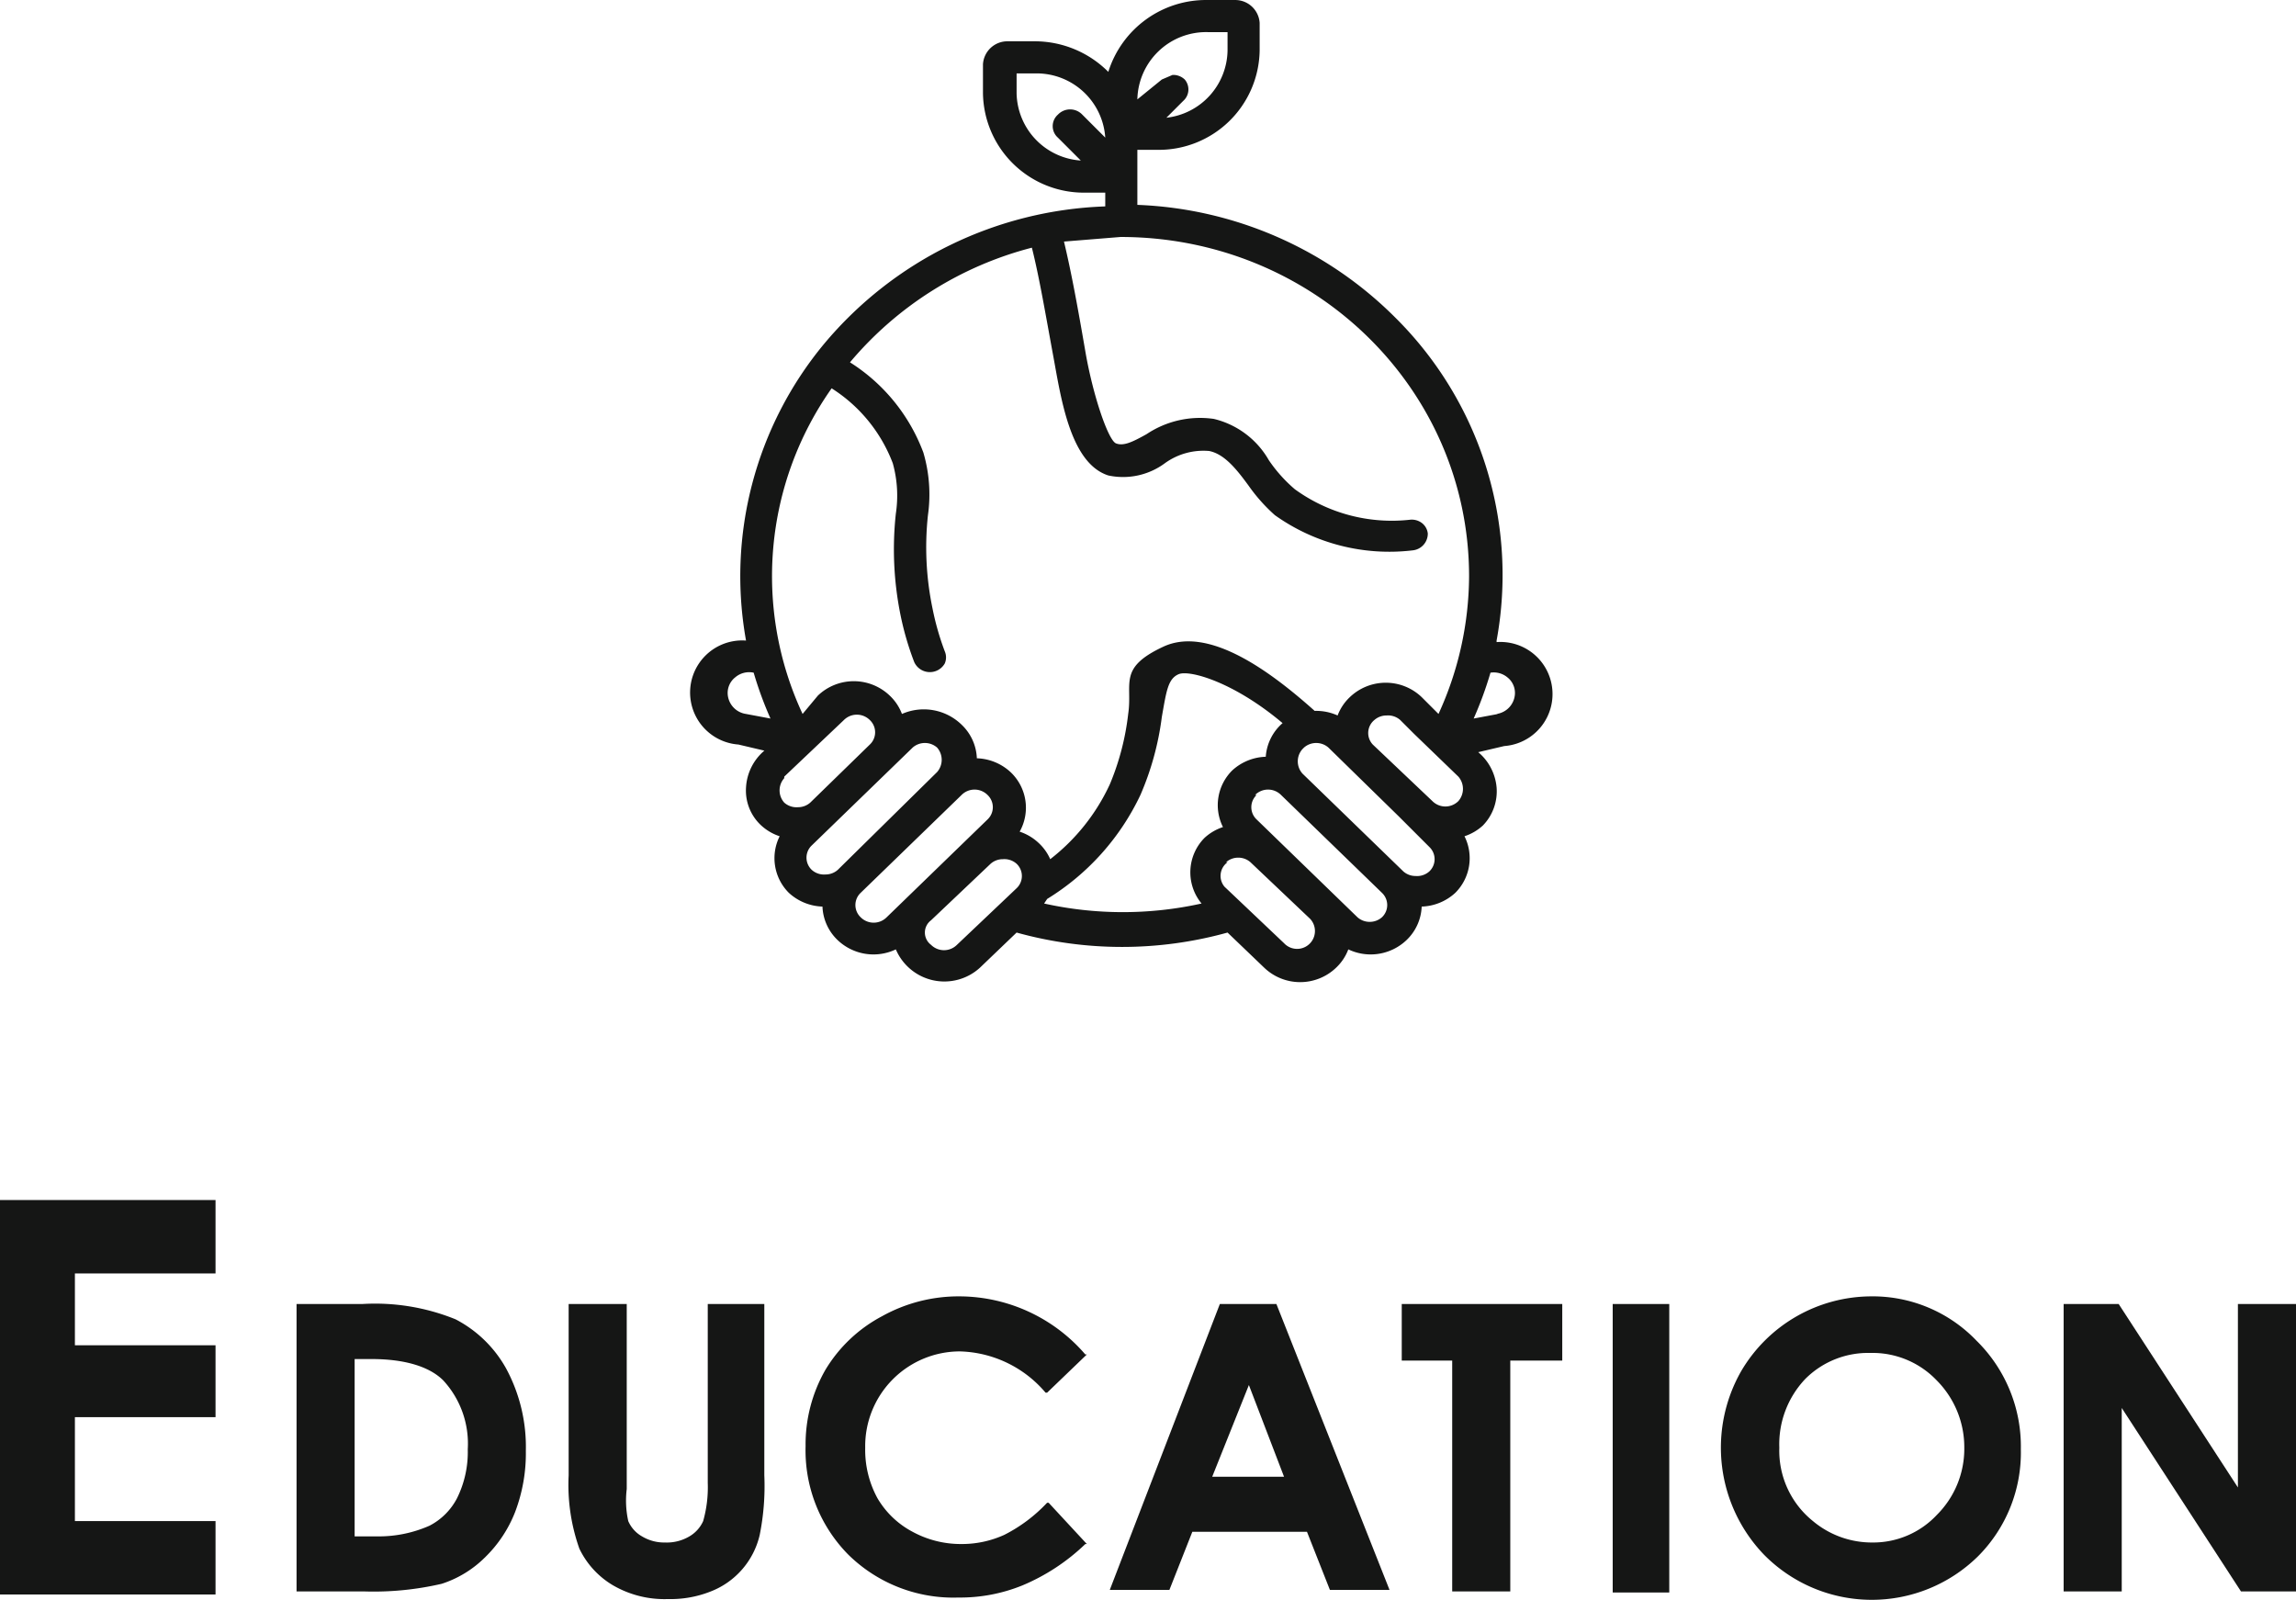
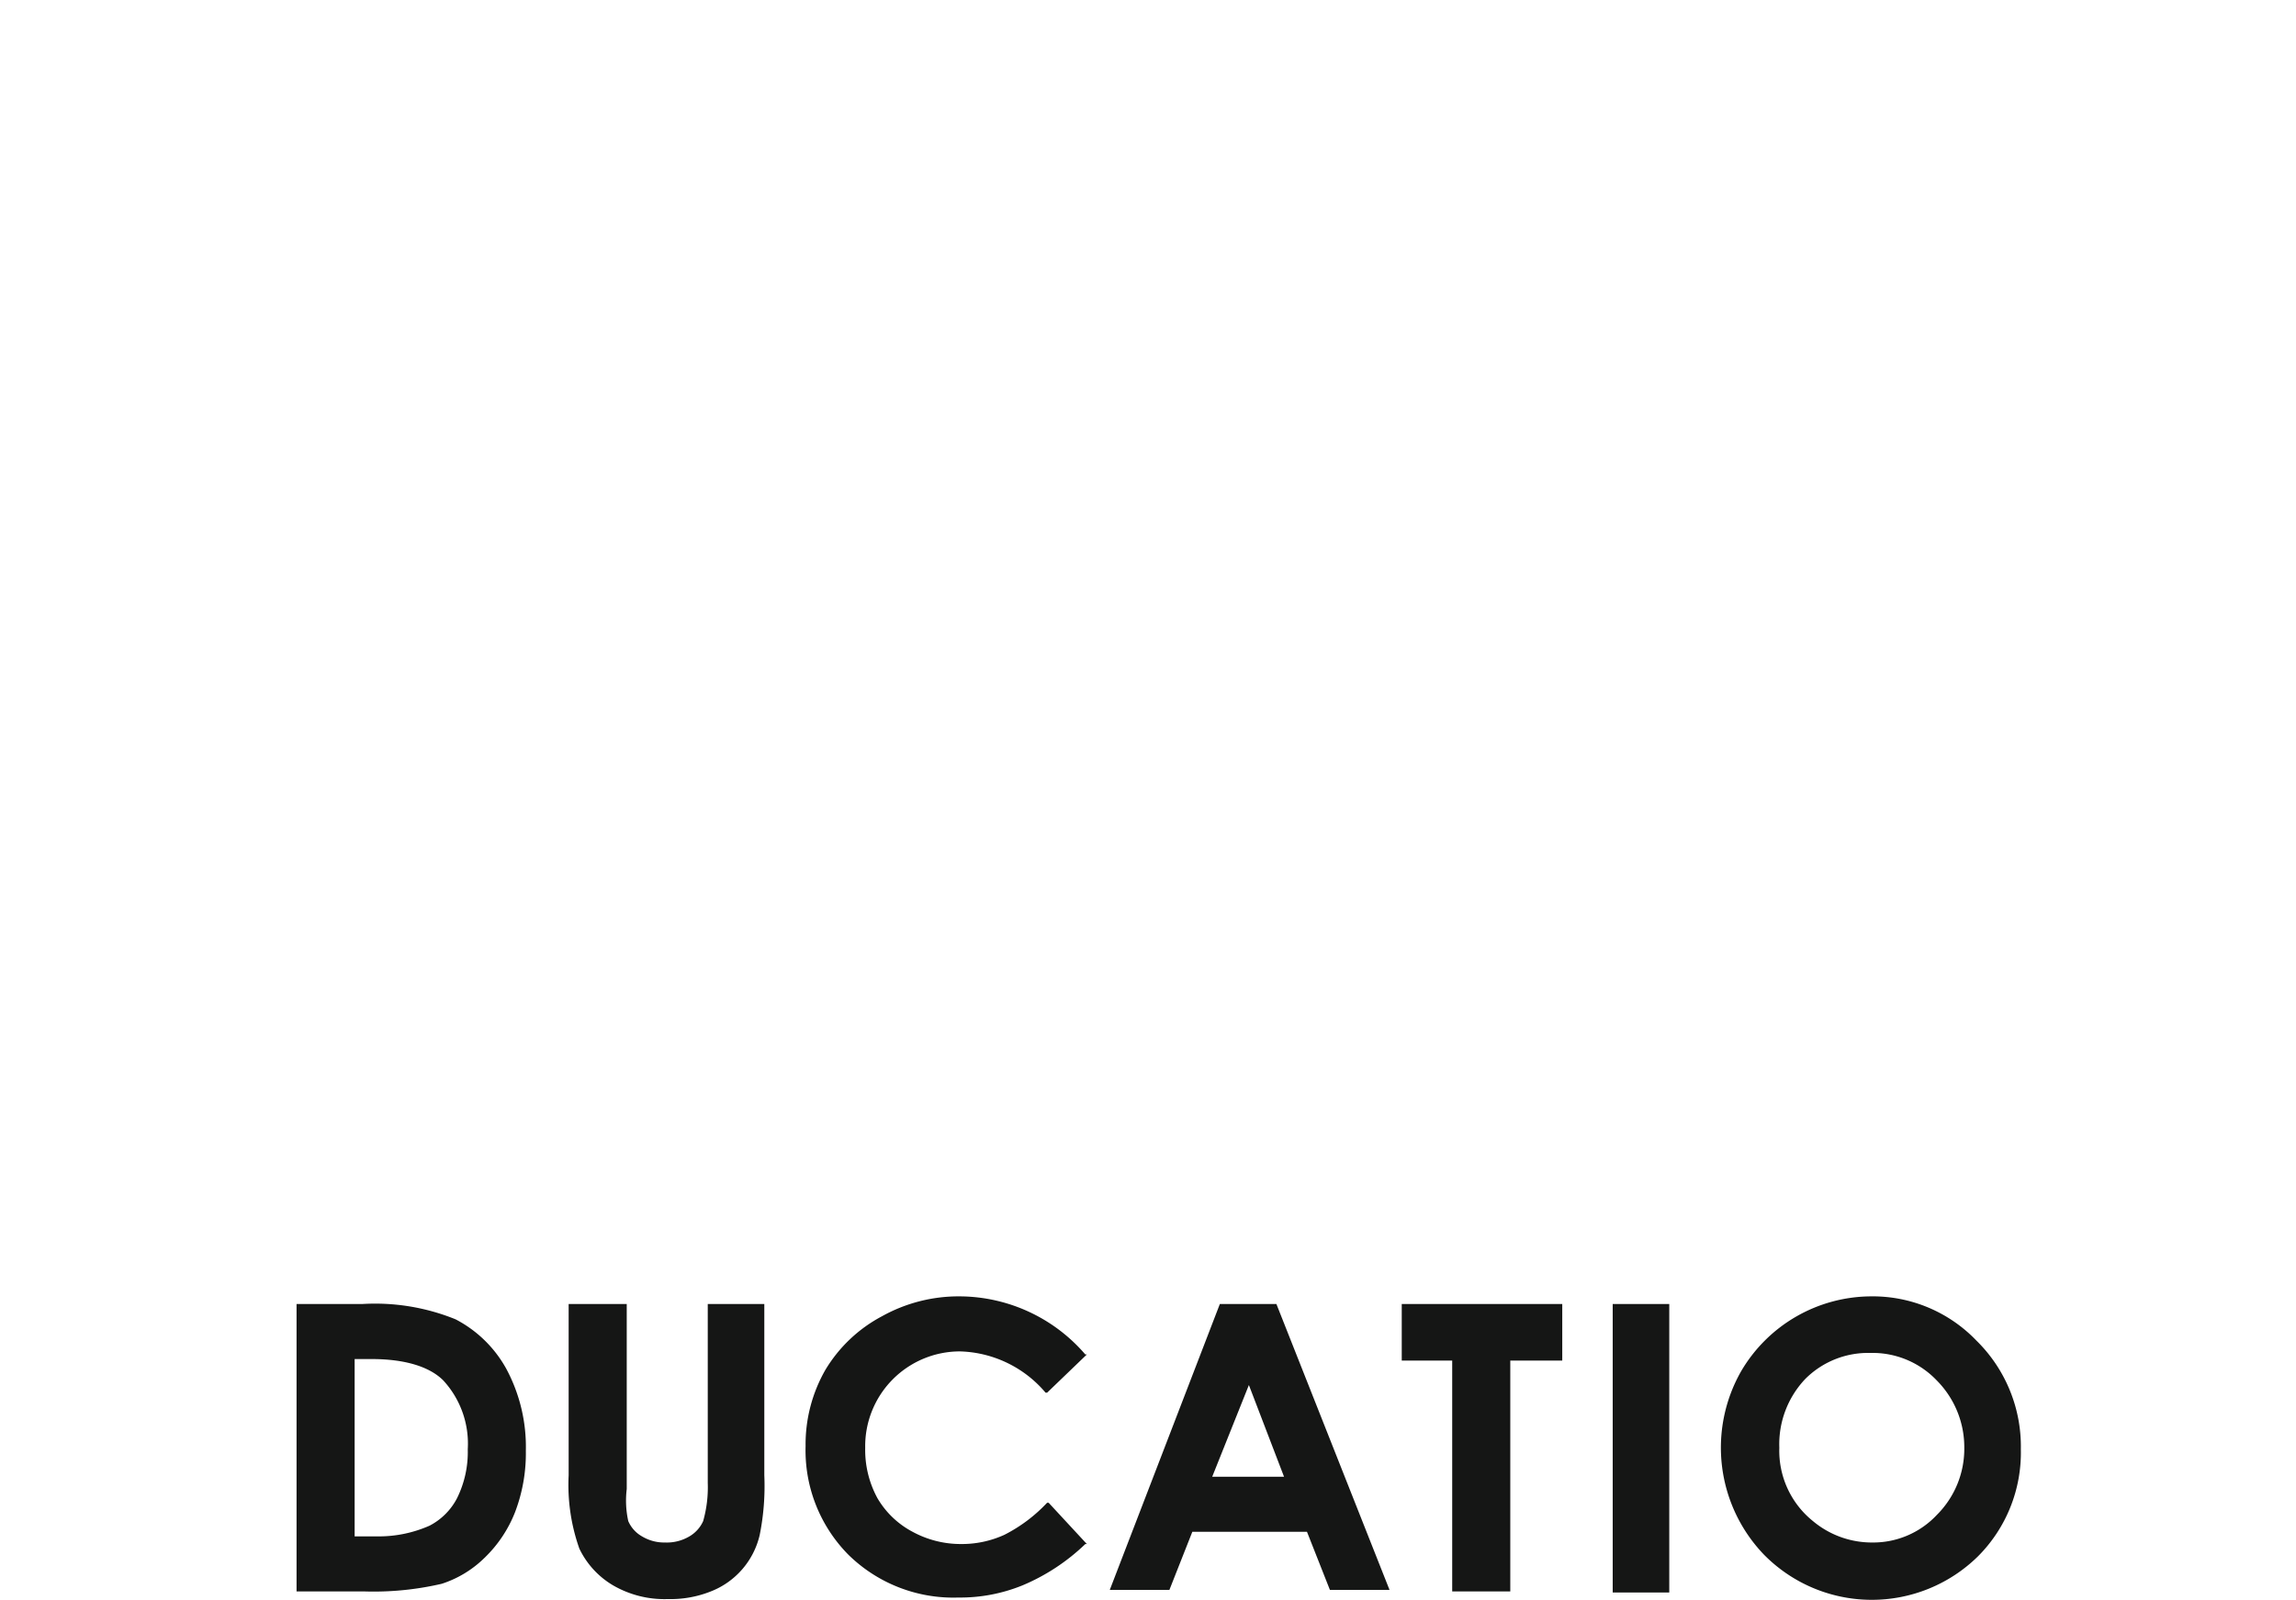
<svg xmlns="http://www.w3.org/2000/svg" width="150.2" height="104.647" viewBox="0 0 150.2 104.647">
  <g id="education_ttl" transform="translate(-725 -4335.502)">
    <g id="icon_SDGs" transform="translate(798.354 4367.625)">
-       <path id="パス_23424" data-name="パス 23424" d="M52.759,41.9a23.7,23.7,0,0,0-6.6-21.1,25.2,25.2,0,0,0-16.9-7.4V9.8h1.3a6.6,6.6,0,0,0,6.7-6.5V1.5a1.6,1.6,0,0,0-1.6-1.5h-1.8a6.7,6.7,0,0,0-6.5,4.7,6.8,6.8,0,0,0-4.8-2h-1.8a1.6,1.6,0,0,0-1.6,1.5V6.1a6.6,6.6,0,0,0,6.7,6.5h1.3v.9a25.1,25.1,0,0,0-18.4,9,23.8,23.8,0,0,0-5.1,19.4,3.409,3.409,0,1,0-.5,6.8l1.7.4a3.4,3.4,0,0,0-1.2,2.4,3.1,3.1,0,0,0,1,2.5,3.3,3.3,0,0,0,1.2.7,3.2,3.2,0,0,0,.6,3.7,3.4,3.4,0,0,0,2.2.9,3.2,3.2,0,0,0,1,2.2,3.4,3.4,0,0,0,3.8.6,3.45,3.45,0,0,0,5.5,1.2l2.4-2.3a25.8,25.8,0,0,0,13.8,0l2.4,2.3a3.4,3.4,0,0,0,4.7,0,3.2,3.2,0,0,0,.8-1.2,3.4,3.4,0,0,0,3.8-.6,3.2,3.2,0,0,0,1-2.2,3.4,3.4,0,0,0,2.2-.9,3.2,3.2,0,0,0,.6-3.7,3.3,3.3,0,0,0,1.2-.7,3.2,3.2,0,0,0,.9-2.5,3.4,3.4,0,0,0-1.2-2.3l1.7-.4a3.409,3.409,0,1,0-.5-6.8ZM24.059,7.5a1,1,0,0,0,0,1.5l1.5,1.5a4.5,4.5,0,0,1-4.2-4.4V4.8h1.3a4.5,4.5,0,0,1,4.5,4.2l-1.5-1.5a1.1,1.1,0,0,0-1.6,0Zm8.2-.9a1,1,0,0,0,.1-1.4,1.1,1.1,0,0,0-.7-.3h-.1l-.7.3-1.6,1.3a4.5,4.5,0,0,1,4.6-4.4h1.3V3.3a4.5,4.5,0,0,1-4,4.4ZM2.459,45.4a1.3,1.3,0,0,1,.5-1.1,1.4,1.4,0,0,1,1.2-.3,23.8,23.8,0,0,0,1.1,3l-1.6-.3h0A1.4,1.4,0,0,1,2.459,45.4Zm13.3,14.8,3.9-3.7a1.2,1.2,0,0,1,.8-.3h0a1.2,1.2,0,0,1,.9.3,1.1,1.1,0,0,1,0,1.6l-3.9,3.7a1.2,1.2,0,0,1-1.7,0,1,1,0,0,1,0-1.6Zm-9.6-9.4,3.9-3.7a1.2,1.2,0,0,1,1.7,0,1.1,1.1,0,0,1,0,1.6l-3.9,3.8a1.2,1.2,0,0,1-.8.3h0a1.2,1.2,0,0,1-.9-.3,1.2,1.2,0,0,1,0-1.6Zm1.8,4.5,6.6-6.4a1.2,1.2,0,0,1,.8-.3h0a1.2,1.2,0,0,1,.8.3,1.217,1.217,0,0,1,0,1.6l-6.5,6.4a1.2,1.2,0,0,1-.8.3h0a1.2,1.2,0,0,1-.9-.3,1.1,1.1,0,0,1,0-1.6Zm3.2,3.1,6.6-6.4a1.2,1.2,0,0,1,1.7,0,1.1,1.1,0,0,1,0,1.6l-6.6,6.4a1.2,1.2,0,0,1-1.7,0,1.1,1.1,0,0,1,0-1.6Zm9.8-7.9a3.4,3.4,0,0,0-2.2-.9,3.2,3.2,0,0,0-1-2.2,3.549,3.549,0,0,0-3.9-.7,3.2,3.2,0,0,0-.8-1.2,3.4,3.4,0,0,0-4.7,0l-1,1.2a21.307,21.307,0,0,1,1.9-21.3,10,10,0,0,1,4,4.9,7.9,7.9,0,0,1,.2,3.3,21.6,21.6,0,0,0,.3,6.6,19.4,19.4,0,0,0,.9,3.1,1.124,1.124,0,0,0,2,.1,1,1,0,0,0,0-.8,17.5,17.5,0,0,1-.8-2.8,19.6,19.6,0,0,1-.3-6.1,9.7,9.7,0,0,0-.3-4.1,11.9,11.9,0,0,0-4.8-5.9,23.1,23.1,0,0,1,11.9-7.5c.5,2,.9,4.4,1.4,7.1s1.1,7,3.6,7.8a4.6,4.6,0,0,0,3.7-.8,4.3,4.3,0,0,1,2.9-.8c1,.2,1.8,1.2,2.6,2.3a11.1,11.1,0,0,0,1.7,1.9,12.9,12.9,0,0,0,9,2.3,1.1,1.1,0,0,0,1-1.1,1,1,0,0,0-.4-.7,1.1,1.1,0,0,0-.8-.2,10.8,10.8,0,0,1-7.5-2,9.5,9.5,0,0,1-1.7-1.9,5.662,5.662,0,0,0-3.6-2.7,6.3,6.3,0,0,0-4.4,1c-.9.5-1.5.8-2,.6s-1.5-3.1-2-6-.9-5.1-1.4-7.2l3.7-.3c12.6,0,22.8,9.9,22.8,22.2a21.8,21.8,0,0,1-2,9l-1.1-1.1a3.4,3.4,0,0,0-4.7,0,3.2,3.2,0,0,0-.8,1.2,3.4,3.4,0,0,0-1.5-.3c-2.8-2.5-6.9-5.6-9.9-4.2s-2,2.4-2.3,4.4a16.8,16.8,0,0,1-1.2,4.6,13.2,13.2,0,0,1-3.9,4.9,3.2,3.2,0,0,0-.8-1.1,3.3,3.3,0,0,0-1.2-.7,3.2,3.2,0,0,0-.6-3.9Zm2.4,8.3a16,16,0,0,0,6.1-6.8,18.7,18.7,0,0,0,1.4-5.1c.3-1.7.4-2.5,1.1-2.8s3.6.5,6.8,3.2a3.2,3.2,0,0,0-1.1,2.2,3.4,3.4,0,0,0-2.2.9,3.2,3.2,0,0,0-.6,3.7,3.3,3.3,0,0,0-1.2.7,3.2,3.2,0,0,0-.2,4.3,23.8,23.8,0,0,1-10.3,0Zm11.7-2.4a1.2,1.2,0,0,1,.8-.3h0a1.2,1.2,0,0,1,.8.3l3.9,3.7a1.167,1.167,0,0,1-1.7,1.6l-3.9-3.7a1.1,1.1,0,0,1,.2-1.6Zm1.9-4.4a1.2,1.2,0,0,1,1.7,0l6.6,6.4a1.1,1.1,0,0,1,0,1.6,1.2,1.2,0,0,1-.8.3h0a1.2,1.2,0,0,1-.8-.3l-6.6-6.4a1.1,1.1,0,0,1,0-1.6Zm3.2-3.1a1.2,1.2,0,0,1,.8-.3h0a1.2,1.2,0,0,1,.8.3l4.6,4.5,2,2a1.1,1.1,0,0,1,0,1.6,1.2,1.2,0,0,1-.9.3h0a1.2,1.2,0,0,1-.8-.3l-6.6-6.4a1.2,1.2,0,0,1,0-1.6Zm4.6-1.8a1.2,1.2,0,0,1,.8-.3h0a1.2,1.2,0,0,1,.9.3l.9.9,2.9,2.8a1.217,1.217,0,0,1,0,1.6,1.2,1.2,0,0,1-1.7,0l-3.9-3.7a1.1,1.1,0,0,1,.1-1.6Zm8.1-.4h0l-1.6.3a23.8,23.8,0,0,0,1.1-3,1.4,1.4,0,0,1,1.1.3,1.3,1.3,0,0,1,.5,1.1,1.4,1.4,0,0,1-1.2,1.3Z" transform="translate(-28.209 -32.122)" fill="#151615" />
-     </g>
+       </g>
    <g id="EDUCATION" transform="translate(800.1 4427.075)">
      <g id="グループ_1053" data-name="グループ 1053" transform="translate(-75.1 -13.075)">
-         <path id="パス_23448" data-name="パス 23448" d="M3,5.1H17.1V9.9H7.9v4.7h9.2v4.7H7.9v6.8h9.2v4.8H3Z" transform="translate(-3 -5.1)" fill="#151615" />
        <g id="グループ_1052" data-name="グループ 1052" transform="translate(-3 -5.1)">
          <path id="パス_23449" data-name="パス 23449" d="M32.8,12.9a14,14,0,0,0-6.1-1H22.4V30.7h4.4a19.7,19.7,0,0,0,5.1-.5,7.1,7.1,0,0,0,2.8-1.7,8.4,8.4,0,0,0,2-3,10.8,10.8,0,0,0,.7-4,10.8,10.8,0,0,0-1.3-5.4A8,8,0,0,0,32.8,12.9ZM27.7,27.1H26.2V15.5h1.1c2.2,0,3.8.5,4.7,1.4a6.1,6.1,0,0,1,1.6,4.5,6.8,6.8,0,0,1-.7,3.2,4.2,4.2,0,0,1-1.8,1.8,8.2,8.2,0,0,1-3.4.7Z" fill="#151615" />
          <path id="パス_23450" data-name="パス 23450" d="M49.3,23.6a8.1,8.1,0,0,1-.3,2.5,2.2,2.2,0,0,1-.9,1,2.9,2.9,0,0,1-1.6.4,2.8,2.8,0,0,1-1.5-.4,2.1,2.1,0,0,1-.9-1A6.2,6.2,0,0,1,44,24V11.9H40.2V23.1a12.5,12.5,0,0,0,.7,4.8,5.6,5.6,0,0,0,2.2,2.4,6.7,6.7,0,0,0,3.6.9,7.1,7.1,0,0,0,2.8-.5A5.228,5.228,0,0,0,52.7,27a16.3,16.3,0,0,0,.3-3.9V11.9H49.3Z" fill="#151615" />
          <path id="パス_23451" data-name="パス 23451" d="M65.8,15a7.6,7.6,0,0,1,5.6,2.7h.1l2.6-2.5H74a10.9,10.9,0,0,0-8.2-3.8,10.3,10.3,0,0,0-5.1,1.3A9.5,9.5,0,0,0,57,16.2a9.8,9.8,0,0,0-1.3,5,9.7,9.7,0,0,0,2.8,7.1,9.8,9.8,0,0,0,7.2,2.8,10.8,10.8,0,0,0,4.2-.8A13.4,13.4,0,0,0,74,27.6h.1l-2.5-2.7h-.1A10.1,10.1,0,0,1,68.7,27a6.7,6.7,0,0,1-2.8.6,6.6,6.6,0,0,1-3.2-.8,5.8,5.8,0,0,1-2.3-2.2,6.6,6.6,0,0,1-.8-3.3A6.2,6.2,0,0,1,65.8,15Z" fill="#151615" />
          <path id="パス_23452" data-name="パス 23452" d="M86.5,11.9H82.8L75.6,30.6h3.9L81,26.8h7.5L90,30.6h3.9ZM87,23.2H82.3l2.4-6Z" fill="#151615" />
          <path id="パス_23453" data-name="パス 23453" d="M94.7,15.6H98V30.7h3.8V15.6h3.4V11.9H94.7Z" fill="#151615" />
          <rect id="長方形_535" data-name="長方形 535" width="3.7" height="18.87" transform="translate(108.5 11.9)" fill="#151615" />
          <path id="パス_23454" data-name="パス 23454" d="M125.4,11.4a9.9,9.9,0,0,0-8.5,4.9,10.1,10.1,0,0,0,1.5,12,9.9,9.9,0,0,0,14,.1,9.6,9.6,0,0,0,2.8-7,9.7,9.7,0,0,0-2.9-7.1,9.4,9.4,0,0,0-6.9-2.9Zm0,3.7a5.8,5.8,0,0,1,4.3,1.8,6.2,6.2,0,0,1,1.8,4.4,6.1,6.1,0,0,1-1.8,4.4,5.7,5.7,0,0,1-4.2,1.8,6,6,0,0,1-3.9-1.4,5.9,5.9,0,0,1-2.2-4.8,6.2,6.2,0,0,1,1.7-4.5,5.8,5.8,0,0,1,4.2-1.7Z" fill="#151615" />
-           <path id="パス_23455" data-name="パス 23455" d="M149.4,11.9v12l-7.8-12H138V30.7h3.8v-12l7.8,12h3.6V11.9Z" fill="#151615" />
        </g>
      </g>
    </g>
  </g>
</svg>